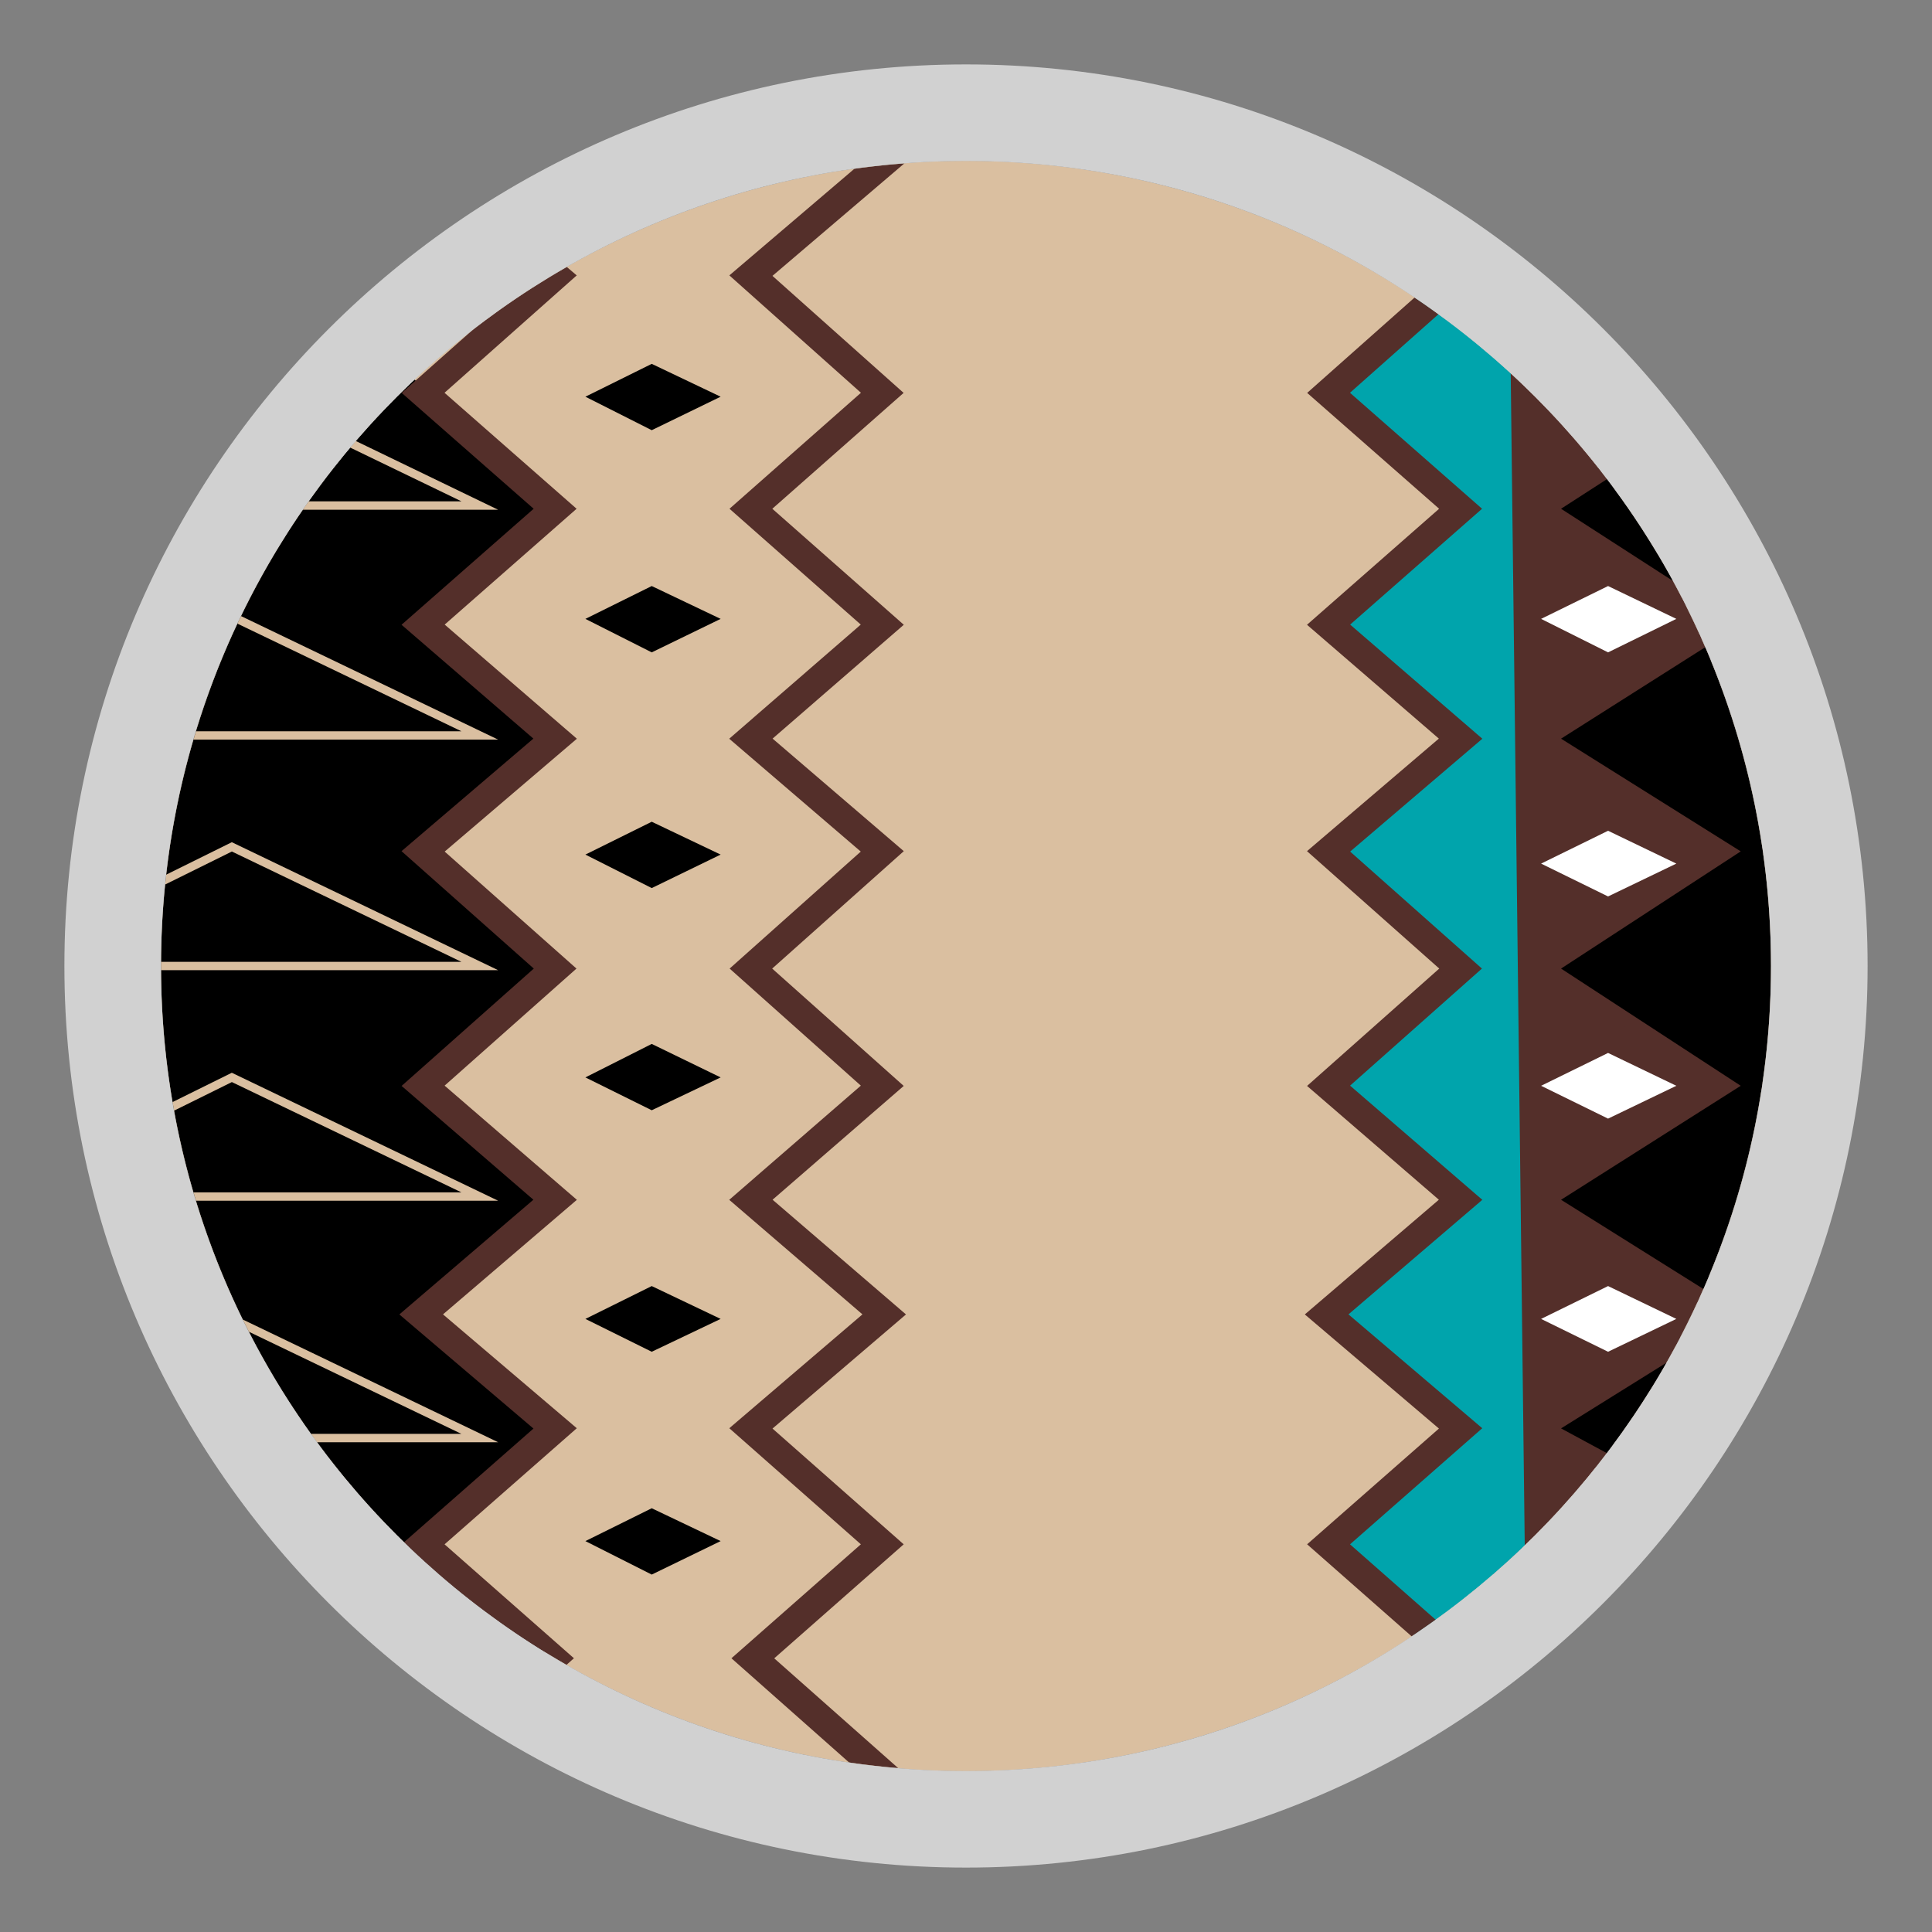
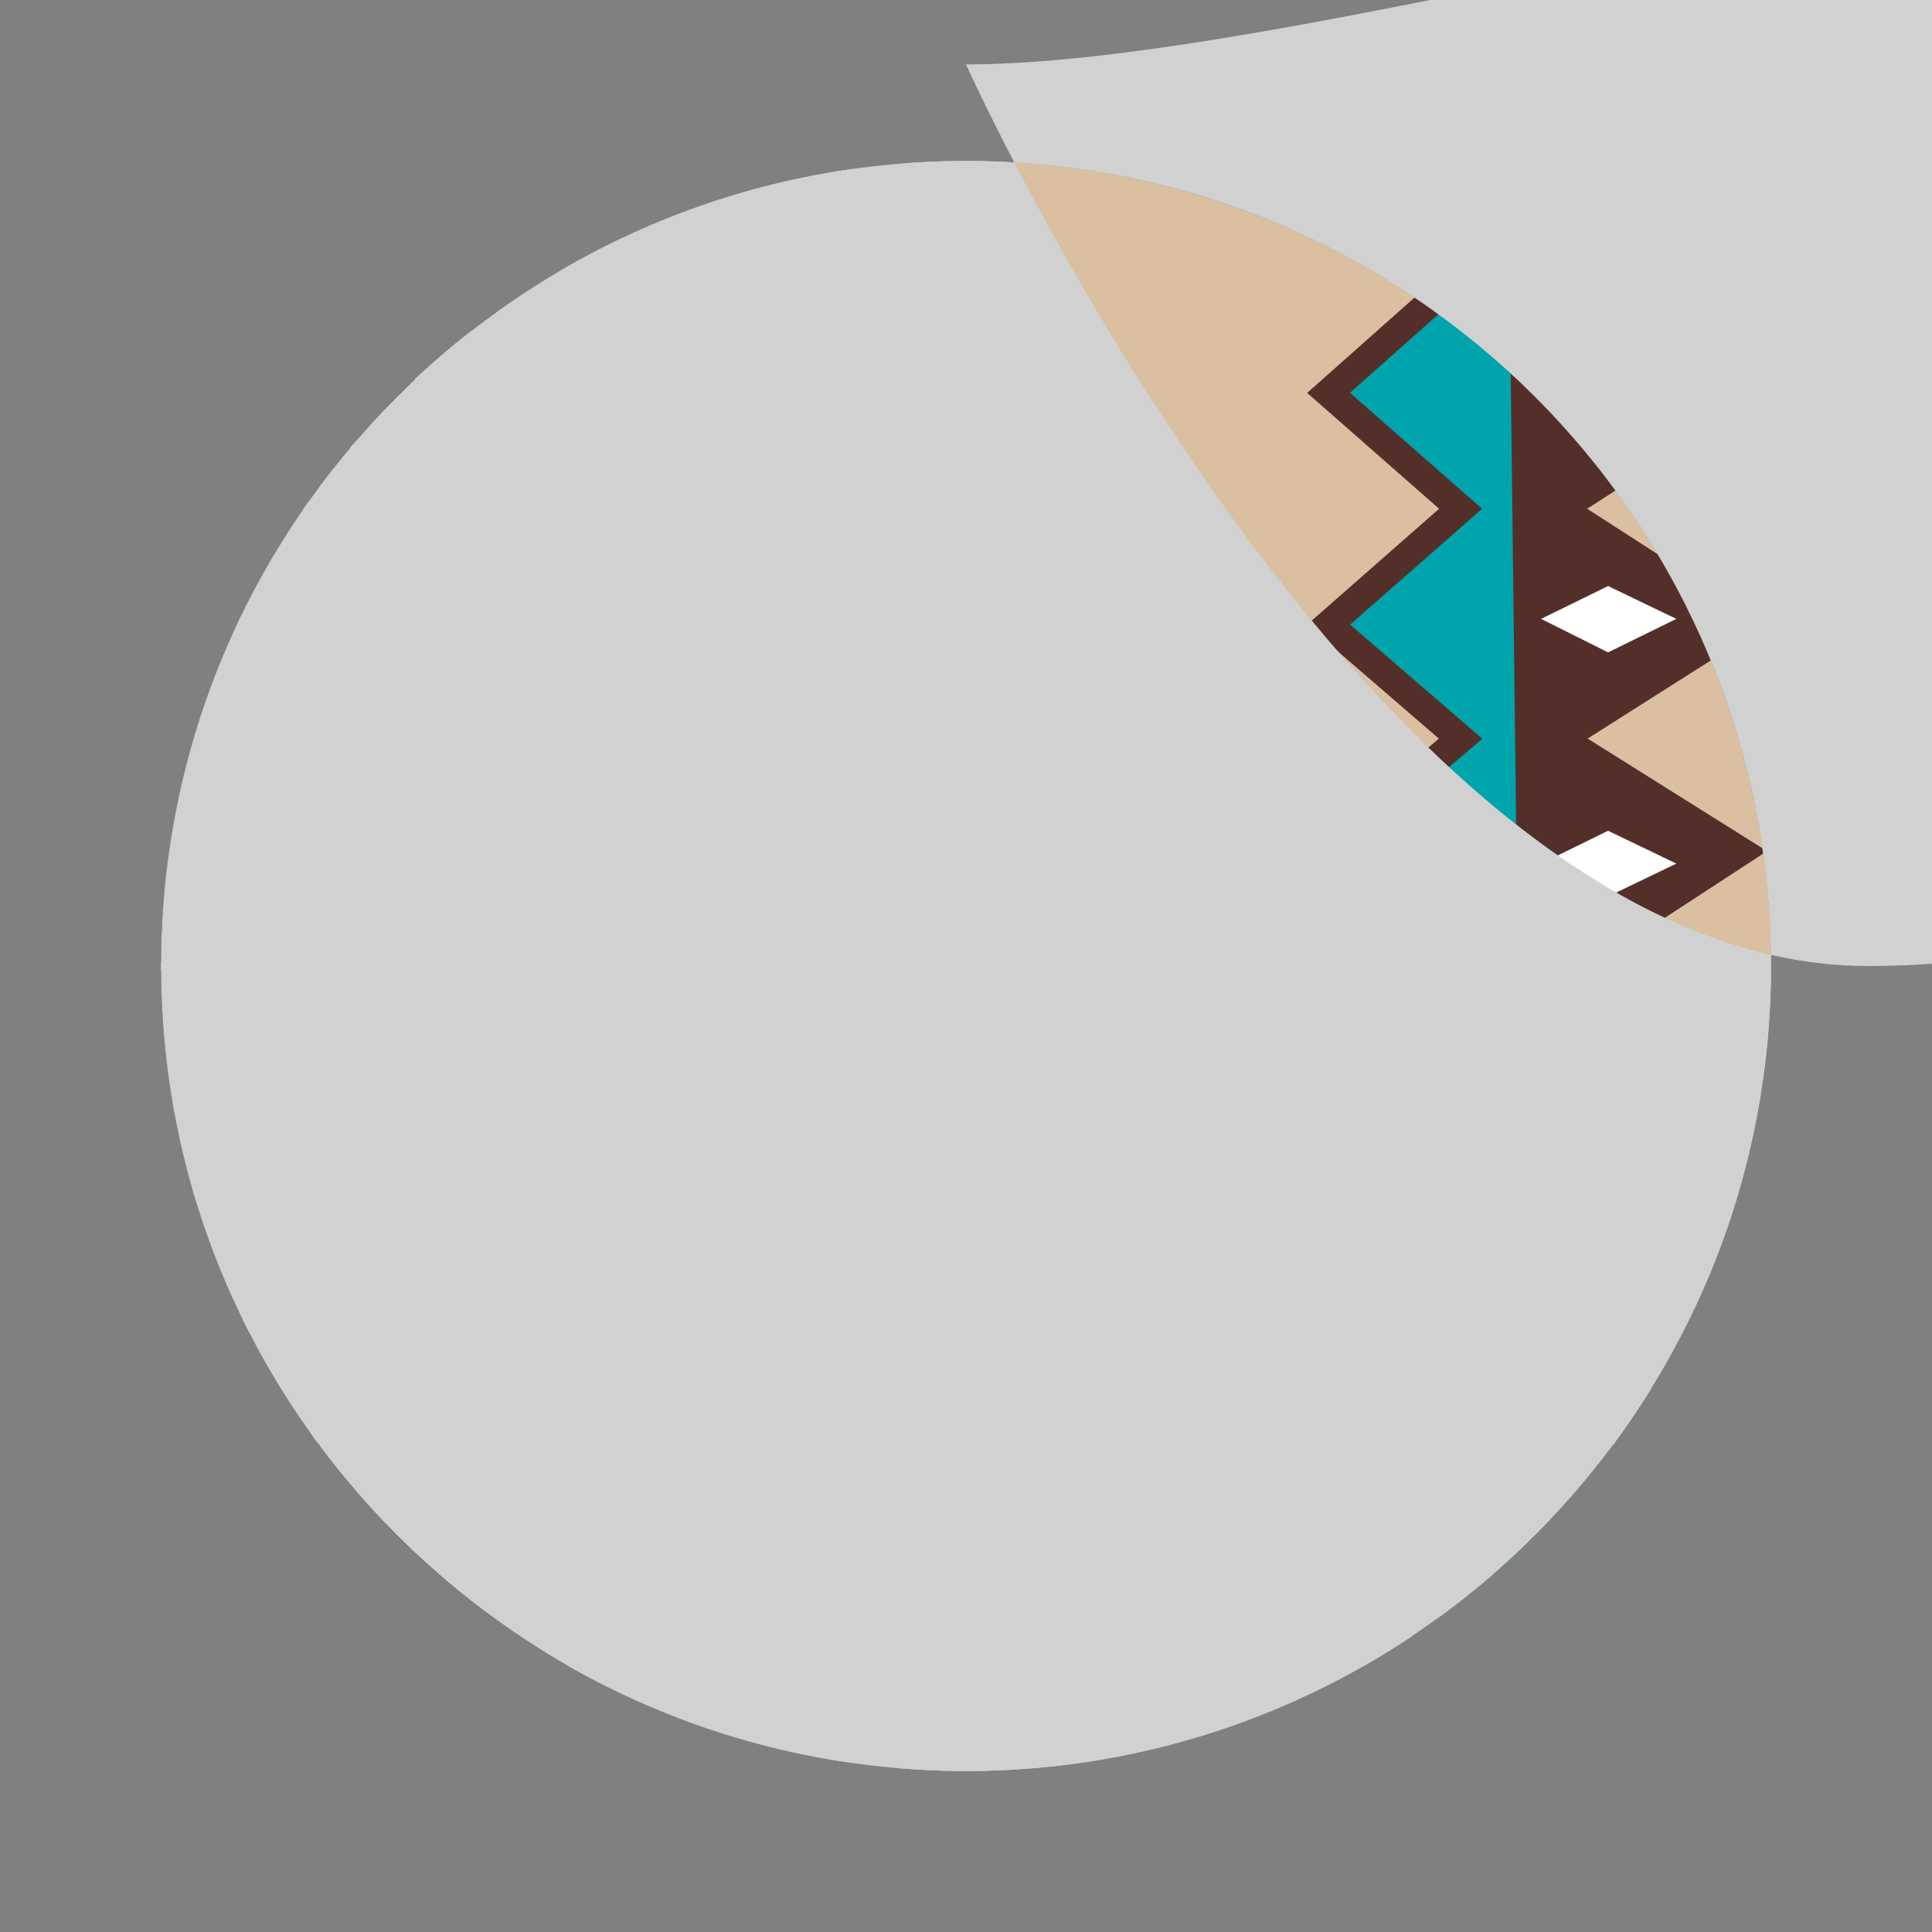
<svg xmlns="http://www.w3.org/2000/svg" id="Livello_1" data-name="Livello 1" viewBox="0 0 30 30">
  <rect x="0" y="0" width="30" height="30" fill="#808080" stroke="none" />
  <defs>
    <style>
      .cls-1 {
        clip-path: url(#clippath);
      }

      .cls-2, .cls-3, .cls-4 {
        fill: none;
      }

      .cls-2, .cls-5, .cls-6, .cls-7, .cls-8, .cls-9, .cls-10 {
        stroke-width: 0px;
      }

      .cls-11, .cls-8 {
        fill: #dabfa0;
      }

      .cls-12 {
        clip-path: url(#clippath-1);
      }

      .cls-3 {
        stroke: #dabfa0;
        stroke-width: .13px;
      }

      .cls-3, .cls-4 {
        stroke-miterlimit: 10;
      }

      .cls-4 {
        stroke: #542f2a;
        stroke-width: .44px;
      }

      .cls-6 {
        fill: #542f2a;
      }

      .cls-7 {
        fill: #d1d1d1;
      }

      .cls-9 {
        fill: #00a4ac;
      }

      .cls-10 {
        fill: #fff;
      }
    </style>
    <clipPath id="clippath">
      <circle class="cls-2" cx="15" cy="15" r="12.5" />
    </clipPath>
    <clipPath id="clippath-1">
      <circle class="cls-8" cx="15" cy="15" r="12.5" />
    </clipPath>
  </defs>
  <g class="cls-1">
    <g>
      <circle class="cls-11" cx="15" cy="15" r="12.5" />
      <g class="cls-12">
        <circle class="cls-8" cx="15" cy="15" r="12.5" />
      </g>
    </g>
    <polygon class="cls-5" points="4.92 5.27 6.03 5.52 8.62 7.9 6.57 9.7 8.62 11.47 6.57 13.22 8.62 15.04 6.57 16.86 8.62 18.63 6.54 20.41 8.62 22.18 6.57 23.98 8.58 25.75 2.42 25.75 2.42 5.27 4.92 5.27" />
    <polygon class="cls-4" points="14.14 27.92 11.69 25.75 13.7 23.98 11.66 22.18 13.73 20.41 11.66 18.63 13.7 16.86 11.66 15.04 13.7 13.22 11.66 11.47 13.7 9.7 11.66 7.9 13.7 6.1 11.66 4.28 14.24 2.08 6.03 2.08 8.62 4.28 6.57 6.1 8.62 7.9 6.57 9.7 8.62 11.47 6.57 13.22 8.62 15.04 6.57 16.86 8.62 18.63 6.54 20.41 8.62 22.18 6.57 23.98 8.58 25.75 6.14 27.92 14.14 27.92" />
    <polygon class="cls-5" points="10.12 6.68 11.19 6.16 10.12 5.65 9.09 6.16 10.12 6.68" />
    <polygon class="cls-5" points="10.12 10.13 11.19 9.61 10.12 9.1 9.09 9.61 10.12 10.13" />
    <polygon class="cls-5" points="10.12 13.79 11.19 13.27 10.12 12.76 9.09 13.27 10.12 13.79" />
    <polygon class="cls-5" points="10.12 17.24 11.19 16.73 10.12 16.21 9.09 16.73 10.12 17.24" />
    <polygon class="cls-5" points="10.12 20.99 11.19 20.48 10.12 19.97 9.09 20.48 10.12 20.99" />
    <polygon class="cls-5" points="10.12 24.45 11.19 23.93 10.12 23.42 9.09 23.93 10.12 24.45" />
    <polygon class="cls-6" points="23.7 25.99 26.76 23.98 23.97 22.18 26.8 20.41 23.97 18.63 26.76 16.86 23.97 15.04 26.76 13.22 23.97 11.47 26.76 9.7 23.97 7.9 26.76 6.1 23.97 4.28 23.44 4.28 23.16 25.99 23.7 25.99" />
    <polygon class="cls-9" points="23.44 4.28 23.7 25.99 22.37 25.75 20.36 23.98 22.41 22.18 20.33 20.41 22.41 18.63 20.36 16.86 22.41 15.04 20.36 13.22 22.41 11.47 20.36 9.7 22.41 7.9 20.36 6.1 22.41 4.28 23.44 4.28" />
    <polygon class="cls-4" points="20.2 27.92 22.64 25.75 20.63 23.98 22.68 22.18 20.6 20.41 22.68 18.63 20.63 16.86 22.68 15.04 20.63 13.22 22.68 11.47 20.63 9.7 22.68 7.9 20.63 6.1 22.68 4.28 20.09 2.08 27.77 2.08 24.24 4.28 27.03 6.1 24.24 7.9 27.03 9.7 24.24 11.47 27.03 13.22 24.24 15.04 27.03 16.86 24.24 18.63 27.07 20.41 24.24 22.18 27.03 23.98 24.29 25.75 27.62 27.92 20.2 27.92" />
    <polygon class="cls-10" points="24.97 10.13 26.03 9.61 24.97 9.1 23.93 9.61 24.97 10.13" />
    <polygon class="cls-10" points="24.97 13.92 26.03 13.41 24.97 12.9 23.93 13.41 24.97 13.92" />
    <polygon class="cls-10" points="24.97 17.37 26.03 16.86 24.97 16.35 23.93 16.86 24.97 17.37" />
    <polygon class="cls-10" points="24.97 20.99 26.03 20.48 24.97 19.97 23.93 20.48 24.97 20.99" />
    <polygon class="cls-3" points="3.65 22.33 7.45 22.33 3.6 20.48 -.14 22.33 3.65 22.33" />
    <polygon class="cls-3" points="3.65 18.58 7.45 18.58 3.6 16.73 -.14 18.58 3.65 18.58" />
    <polygon class="cls-3" points="3.65 15 7.45 15 3.6 13.15 -.14 15 3.65 15" />
    <polygon class="cls-3" points="3.65 11.42 7.45 11.42 3.6 9.57 -.14 11.42 3.65 11.42" />
    <polygon class="cls-3" points="3.65 7.85 7.45 7.85 3.6 5.99 -.14 7.85 3.65 7.85" />
-     <polygon class="cls-5" points="27.48 23.93 24.24 22.18 27.08 20.41 24.24 18.63 27.03 16.86 24.24 15.04 27.03 13.22 24.24 11.47 27.03 9.7 24.24 7.9 27.03 6.1 24.24 4.28 28.78 4.28 27.48 23.93" />
  </g>
-   <path class="cls-7" d="M15,2.5c6.9,0,12.5,5.6,12.5,12.5s-5.6,12.5-12.5,12.5S2.5,21.9,2.5,15,8.1,2.5,15,2.5M15,1C7.28,1,1,7.28,1,15s6.28,14,14,14,14-6.28,14-14S22.72,1,15,1h0Z" />
+   <path class="cls-7" d="M15,2.5c6.9,0,12.5,5.6,12.5,12.5s-5.6,12.5-12.5,12.5S2.5,21.9,2.5,15,8.1,2.5,15,2.5M15,1s6.28,14,14,14,14-6.28,14-14S22.72,1,15,1h0Z" />
</svg>